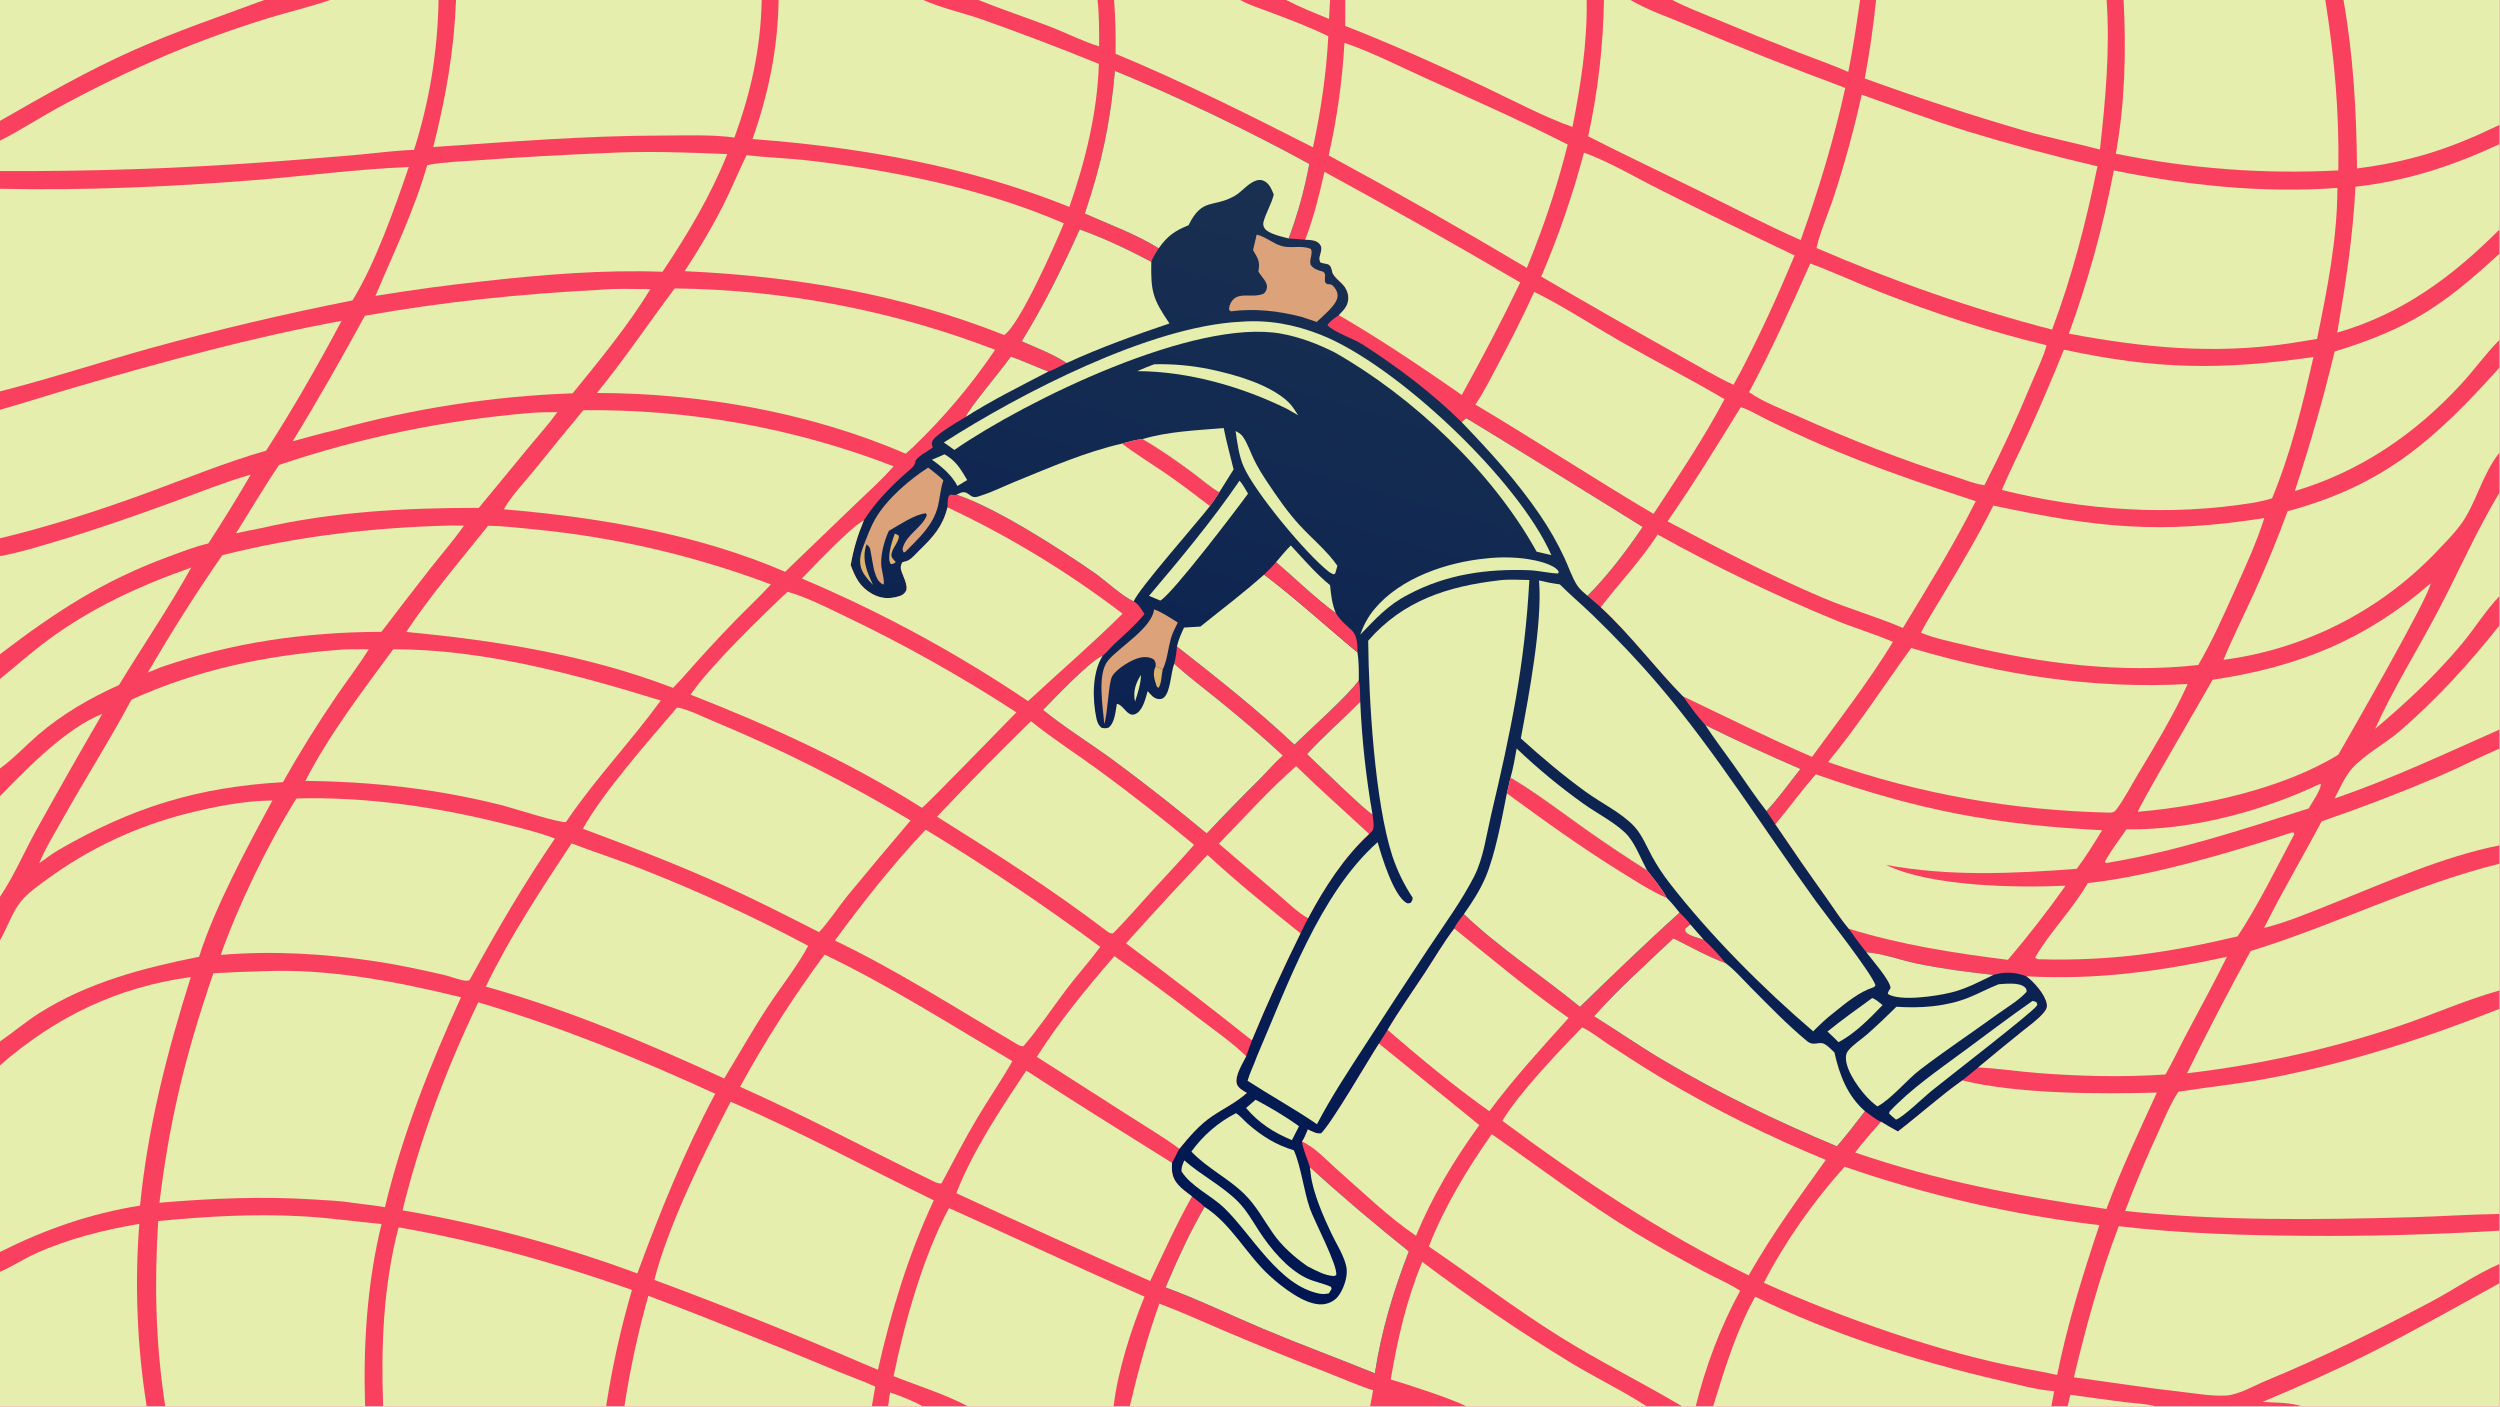
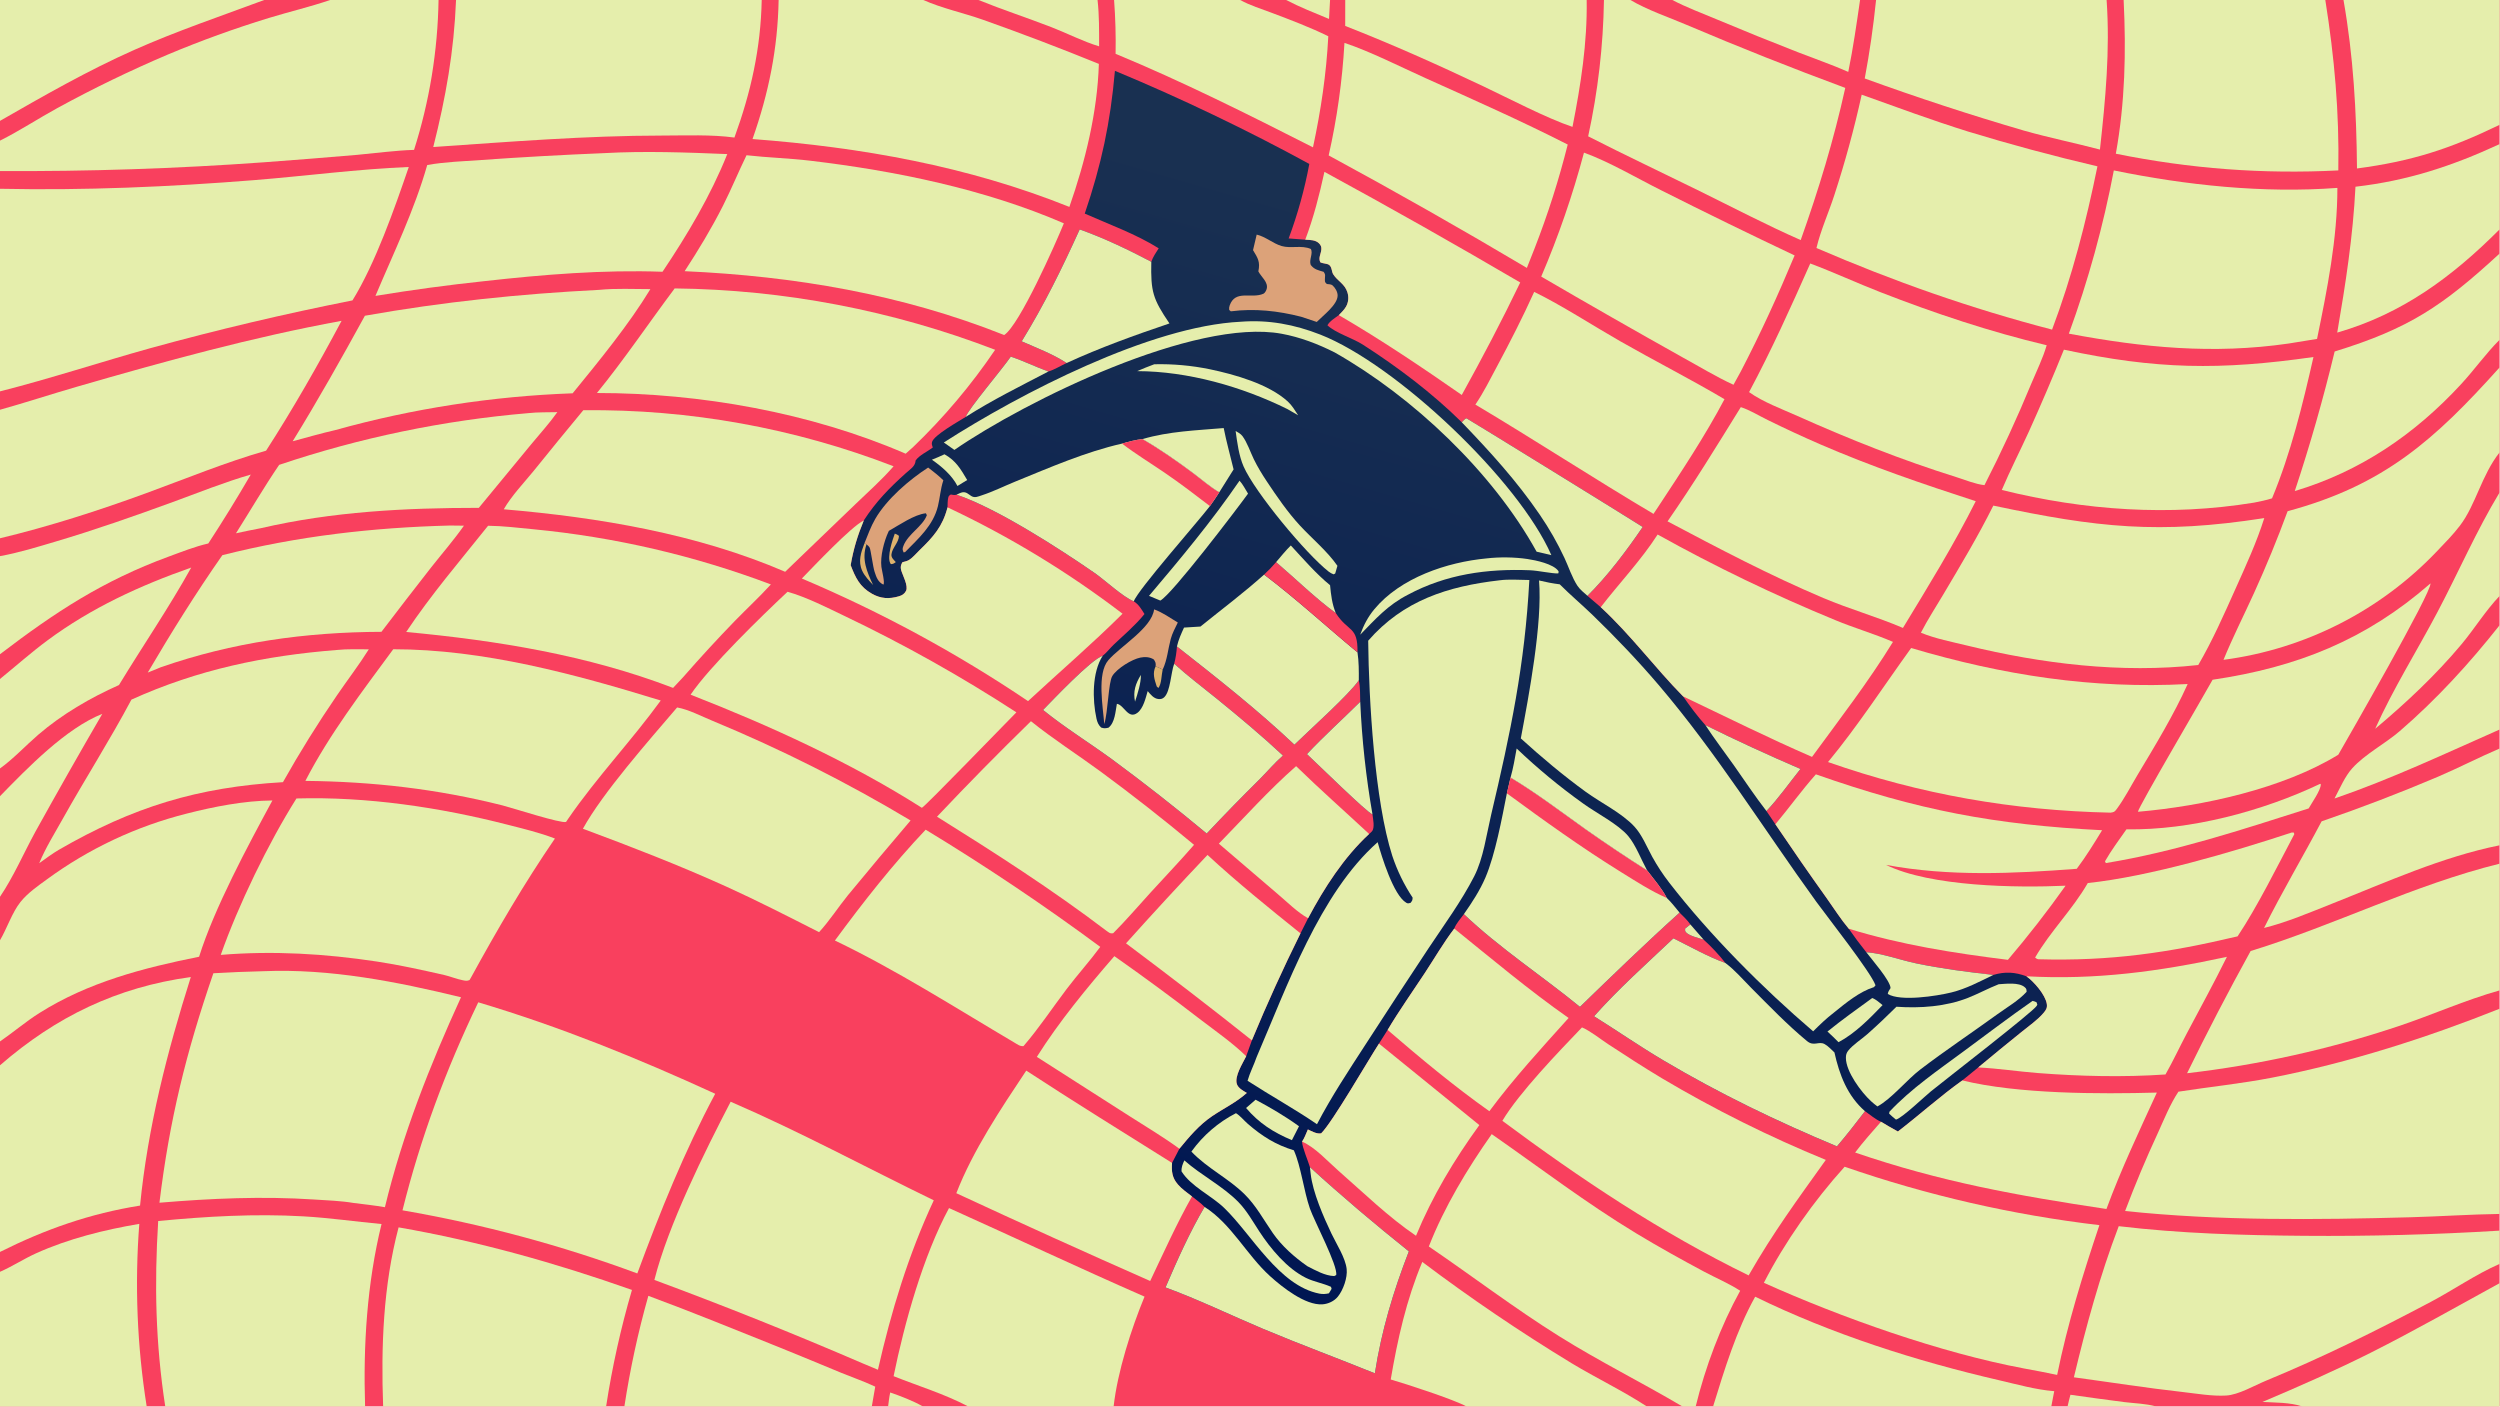
<svg xmlns="http://www.w3.org/2000/svg" width="3839" height="2160" viewBox="0 0 3839 2160">
  <path fill="#F9405E" transform="matrix(2.109 0 0 2.109 6.10352e-05 0)" d="M0 0L192.37 0L240.403 0L319.319 0L332.054 0L554.619 0L566.935 0L672.28 0L712.446 0L799.144 0L811.185 0L903.02 0L936.474 0L968.438 0L979.495 0L1155.29 0L1167.87 0L1187.14 0L1217.66 0L1354.34 0L1366 0L1533.86 0L1546.26 0L1693.1 0L1706.34 0L1820 0L1820 90.885L1820 104.928L1820 167.005L1820 184.61L1820 247.382L1820 267.524L1820 329.401L1820 358.563L1820 433.925L1820 455.239L1820 531.178L1820 545.004L1820 615.479L1820 628.858L1820 721.123L1820 734.477L1820 883.892L1820 896.05L1820 920.236L1820 934.304L1820 1024L1676.17 1024L1569.69 1024L1505.44 1024L1493.6 1024L1247.35 1024L1234.68 1024L1224.88 1024L1199 1024L1067.61 1024L997.592 1024L822.599 1024L810.857 1024L704.839 1024L671.901 1024L646.647 1024L634.784 1024L454.628 1024L441.33 1024L278.962 1024L265.823 1024L120.31 1024L106.798 1024L0 1024L0 926.027L0 911.555L0 775.664L0 758.297L0 684.607L0 652.943L0 579.712L0 559.533L0 494.369L0 476.359L0 404.928L0 391.932L0 298.353L0 284.97L0 137.451L0 124.541L0 102.398L0 88.01L0 0Z" />
  <path fill="#E5EEAC" transform="matrix(2.109 0 0 2.109 6.10352e-05 0)" d="M0 0L192.37 0L240.403 0L319.319 0C318.722 37.051 312.711 73.815 301.477 109.126C287.68 109.566 273.905 111.474 260.159 112.74C237.462 114.69 214.753 116.501 192.034 118.174C128.129 122.785 64.07 124.909 0 124.541L0 102.398L0 88.01L0 0Z" />
  <path fill="#E5EEAC" transform="matrix(2.109 0 0 2.109 6.10352e-05 0)" d="M0 0L192.37 0C160.575 11.838 128.759 22.551 97.693 36.356C63.998 51.331 31.939 69.677 0 88.01L0 0Z" />
  <path fill="#F9405E" transform="matrix(2.109 0 0 2.109 6.10352e-05 0)" d="M192.37 0L240.403 0C225.76 4.984 210.572 8.566 195.765 13.081C170.782 20.737 146.199 29.641 122.109 39.76C94.72 51.406 67.92 64.391 41.805 78.666C27.82 86.319 14.229 95.287 0 102.398L0 88.01C31.939 69.677 63.998 51.331 97.693 36.356C128.759 22.551 160.575 11.838 192.37 0Z" />
  <path fill="#E5EEAC" transform="matrix(2.109 0 0 2.109 6.10352e-05 0)" d="M0 137.451C61.328 138.766 123.663 136.062 184.791 131.179C222.285 128.185 260.095 123.117 297.642 121.587C287.267 151.812 273.357 191.702 256.645 218.729C207.284 228.497 158.298 240.07 109.785 253.426C73.172 263.616 36.807 275.622 0 284.97L0 137.451Z" />
  <path fill="#E5EEAC" transform="matrix(2.109 0 0 2.109 6.10352e-05 0)" d="M1586.14 794.879C1609.03 791.323 1631.76 789.045 1654.57 784.608C1710.52 773.722 1767.08 755.602 1820 734.477L1820 883.892C1798.42 884.201 1776.81 885.71 1755.23 886.304C1686.4 888.196 1615.89 889.004 1547.33 881.755C1554.61 862.464 1562.6 843.447 1571.28 824.743C1575.77 814.853 1580.14 803.946 1586.14 794.879Z" />
  <path fill="#E5EEAC" transform="matrix(2.109 0 0 2.109 6.10352e-05 0)" d="M566.935 0L672.28 0C685.734 6.007 701.542 9.401 715.563 14.333C743.985 24.416 772.172 35.15 800.102 46.524C799.033 81.676 790.203 117.609 778.63 150.652C704.524 120.939 627.142 107.245 547.93 101.237C559.645 67.903 566.301 35.456 566.935 0Z" />
  <path fill="#E5EEAC" transform="matrix(2.109 0 0 2.109 6.10352e-05 0)" d="M1542.69 892.806C1587.48 898.145 1632.78 899.448 1677.84 899.821C1725.26 900.213 1772.67 898.955 1820 896.05L1820 920.236C1802.78 927.811 1786.58 939.095 1769.89 947.925C1729.58 969.253 1691.97 987.916 1649.75 1005.38C1641.34 1008.86 1629.91 1015.59 1620.94 1016.11C1610.67 1016.71 1599.66 1014.72 1589.42 1013.57C1562.81 1010.6 1536.54 1006.43 1510.03 1002.84C1519.04 965.281 1528.91 928.958 1542.69 892.806Z" />
  <path fill="#E5EEAC" transform="matrix(2.109 0 0 2.109 6.10352e-05 0)" d="M332.054 0L554.619 0C553.912 35.269 546.757 67.151 534.75 100.148C517.838 97.869 499.418 98.685 482.333 98.702C426.406 98.756 371.193 103.234 315.466 107.051C324.573 71.115 330.589 37.127 332.054 0Z" />
  <path fill="#E5EEAC" transform="matrix(2.109 0 0 2.109 6.10352e-05 0)" d="M115.182 889.041C150.427 885.685 185.487 883.615 220.896 885.645C239.965 886.739 258.805 889.458 277.8 891.245C267.207 934.627 264.415 979.494 265.823 1024L120.31 1024C113.253 978.059 112.322 935.33 115.182 889.041Z" />
  <path fill="#E5EEAC" transform="matrix(2.109 0 0 2.109 6.10352e-05 0)" d="M1086.15 825.783C1121.16 850.177 1154.92 875.991 1191.5 898.11C1207.61 907.849 1224.24 917.095 1240.85 925.961C1249.44 930.549 1258.91 934.516 1267.05 939.821C1252.87 965.537 1241.65 995.413 1234.68 1024L1224.88 1024C1195.23 1006.48 1164.49 991.241 1135.22 972.918C1102.51 952.439 1072.19 929.272 1040.36 907.595C1051.54 878.918 1068.45 850.884 1086.15 825.783Z" />
  <path fill="#E5EEAC" transform="matrix(2.109 0 0 2.109 6.10352e-05 0)" d="M0 298.353C18.868 293.074 37.483 286.941 56.303 281.495C119.768 263.132 183.688 245.518 248.71 233.602C231.639 265.664 213.417 297.603 193.744 328.139C164.114 336.621 135.302 348.531 106.371 359.114C71.675 371.806 35.924 383.291 0 391.932L0 298.353Z" />
  <path fill="#E5EEAC" transform="matrix(2.109 0 0 2.109 6.10352e-05 0)" d="M1167.87 0L1187.14 0C1199.46 7.311 1214.64 12.393 1227.85 18.02C1266.05 34.264 1304.64 49.596 1343.57 64.001C1335.2 101.967 1324.15 138.237 1311.12 174.811C1286.2 163.83 1261.84 151.08 1237.4 139.05C1210.4 125.758 1183.18 112.945 1156.37 99.259C1163.49 66.636 1167.34 33.386 1167.87 7.89492e-15L1167.87 0Z" />
  <path fill="#E5EEAC" transform="matrix(2.109 0 0 2.109 6.10352e-05 0)" d="M290.222 893.666C348.341 903.782 404.561 919.603 460.142 939.221C452.009 967.035 445.725 995.356 441.33 1024L278.962 1024C277.383 980.42 279.02 936.083 290.222 893.666Z" />
  <path fill="#E5EEAC" transform="matrix(2.109 0 0 2.109 6.10352e-05 0)" d="M1546.26 0L1693.1 0C1699.74 41.818 1703.33 81.714 1702.57 124.084C1647.52 126.882 1594.66 122.863 1540.58 111.926C1547.3 74.531 1548.11 37.847 1546.26 0Z" />
  <path fill="#E5EEAC" transform="matrix(2.109 0 0 2.109 6.10352e-05 0)" d="M1638.72 692.46C1700.15 673.597 1757.37 644.327 1820 628.858L1820 721.123C1795.13 728.082 1770.76 739.042 1746.19 747.236C1696.26 763.91 1644.74 775.373 1592.45 781.444C1607.14 751.411 1622.57 721.741 1638.72 692.46Z" />
  <path fill="#E5EEAC" transform="matrix(2.109 0 0 2.109 6.10352e-05 0)" d="M691.002 879.616C738.52 901.009 785.614 923.169 833.352 944.097C823.651 967.672 813.678 998.717 810.857 1024L704.839 1024C687.722 1014.97 668.613 1009.18 650.648 1002.02C658.559 963.158 672.17 914.51 691.002 879.616Z" />
  <path fill="#E5EEAC" transform="matrix(2.109 0 0 2.109 6.10352e-05 0)" d="M0 775.664C40.688 740.307 85.127 718.762 138.936 711.399C121.69 765.938 107.596 820.702 101.978 877.804C65.48 883.638 32.989 895.041 0 911.555L0 775.664Z" />
  <path fill="#E5EEAC" transform="matrix(2.109 0 0 2.109 6.10352e-05 0)" d="M0 684.607C5.081 676.016 8.801 664.396 14.895 656.768C20.087 650.269 27.349 645.242 34.026 640.377C64.581 617.954 99.188 601.661 135.937 592.398C155.599 587.376 177.912 582.984 198.334 582.838C180.348 616.087 156.148 661.025 144.964 696.622C104.348 704.742 64.201 715.201 28.772 737.538C18.707 743.884 9.757 751.584 0 758.297L0 684.607Z" />
  <path fill="#E5EEAC" transform="matrix(2.109 0 0 2.109 6.10352e-05 0)" d="M1665.66 372.206C1735.84 353.36 1772.73 320.195 1820 267.524L1820 329.401C1806.84 345.996 1802.76 367.451 1791.11 382.765C1786.14 389.304 1780.24 395.241 1774.58 401.187C1733.31 444.644 1678.38 472.618 1618.97 480.433C1625.69 463.998 1633.85 447.943 1641.21 431.763C1650.1 412.225 1658.26 392.358 1665.66 372.206Z" />
  <path fill="#E5EEAC" transform="matrix(2.109 0 0 2.109 6.10352e-05 0)" d="M1366 0L1533.86 0C1536.42 36.983 1533.03 72.24 1529 108.895C1510.69 104.077 1492.09 100.296 1473.86 95.153C1434.76 83.724 1396.04 71.045 1357.75 57.138C1361.34 38.095 1364.01 19.279 1366 0Z" />
  <path fill="#E5EEAC" transform="matrix(2.109 0 0 2.109 6.10352e-05 0)" d="M0 926.027C9.048 922.075 17.288 916.605 26.267 912.557C49.998 901.859 75.842 895.468 101.429 891.113C98.024 935.466 99.826 980.066 106.798 1024L0 1024L0 926.027Z" />
  <path fill="#E5EEAC" transform="matrix(2.109 0 0 2.109 6.10352e-05 0)" d="M1706.34 0L1820 0L1820 90.885C1783.78 108.443 1756.14 117.369 1716.17 122.671C1715.79 81.168 1713.56 40.921 1706.34 0Z" />
  <path fill="#E5EEAC" transform="matrix(2.109 0 0 2.109 6.10352e-05 0)" d="M1820 184.61L1820 247.382C1809.96 257.433 1801.57 269.34 1791.89 279.812C1758.13 316.335 1718.72 343.21 1670.87 357.542C1681.98 324.097 1691.66 290.196 1699.9 255.932C1754.26 239.21 1778.63 222.701 1820 184.61Z" />
  <path fill="#E5EEAC" transform="matrix(2.109 0 0 2.109 6.10352e-05 0)" d="M811.185 0L903.02 0C910.136 3.952 918.485 6.507 926.078 9.375C939.926 14.606 953.863 19.86 967.16 26.396C965.736 53.816 961.768 80.47 956.007 107.281C908.715 83.244 861.321 59.509 812.283 39.182C812.524 26.111 812.157 13.037 811.185 6.31594e-15L811.185 0Z" />
  <path fill="#E5EEAC" transform="matrix(2.109 0 0 2.109 6.10352e-05 0)" d="M1277.98 944.159C1333.91 971.489 1395.3 991.039 1455.82 1005.03C1468.71 1008.01 1482.53 1011.93 1495.72 1012.94L1493.6 1024L1247.35 1024C1255.65 997.119 1264.23 968.808 1277.98 944.159Z" />
  <path fill="#E5EEAC" transform="matrix(2.109 0 0 2.109 6.10352e-05 0)" d="M979.495 0L1155.29 0C1155.8 31.184 1150.98 61.899 1144.96 92.382C1126.41 86.203 1098.58 71.628 1079.91 62.788C1046.79 47.11 1013.62 32.233 979.475 18.894L979.495 0Z" />
  <path fill="#E5EEAC" transform="matrix(2.109 0 0 2.109 6.10352e-05 0)" d="M1820 545.004L1820 615.479C1777.94 623.939 1737.4 642.395 1697.74 658.091C1681.65 664.46 1665.32 671.451 1648.5 675.667C1661.54 649.428 1676.7 623.973 1690.4 598.035C1719.03 588.205 1747.31 577.363 1775.17 565.53C1790.27 559.056 1804.89 551.497 1820 545.004Z" />
  <path fill="#E5EEAC" transform="matrix(2.109 0 0 2.109 6.10352e-05 0)" d="M1820 104.928L1820 167.005C1785.57 201.517 1749.18 228.507 1701.78 242.175C1707.87 206.593 1713.26 172.079 1715.06 135.957C1752.95 131.613 1785.48 120.912 1820 104.928Z" />
  <path fill="#E5EEAC" transform="matrix(2.109 0 0 2.109 6.10352e-05 0)" d="M1035.6 918.835C1070.58 945.198 1106.86 969.806 1144.28 992.566C1162.18 1003.37 1181.55 1012.62 1199 1024L1067.61 1024C1058.72 1019.03 1023.79 1007.67 1012.61 1004.43C1017.68 974.881 1023.92 946.651 1035.6 918.835Z" />
  <path fill="#E5EEAC" transform="matrix(2.109 0 0 2.109 6.10352e-05 0)" d="M472.072 943.522C504.454 955.479 536.291 968.593 568.344 981.382C583.183 987.303 597.86 993.58 612.646 999.625C620.804 1002.96 629.313 1005.89 637.276 1009.65L634.784 1024L454.628 1024C458.856 996.584 464.512 970.22 472.072 943.522Z" />
  <path fill="#E5EEAC" transform="matrix(2.109 0 0 2.109 6.10352e-05 0)" d="M0 404.928C13.666 402.478 27.105 398.289 40.401 394.349C69.311 385.784 97.629 375.837 125.938 365.493C144.568 358.686 163.537 351.02 182.589 345.543C172.719 362.53 162.409 379.257 151.671 395.708C141.85 397.973 132.287 401.796 122.837 405.262C74.998 422.813 40.159 445.697 0 476.359L0 404.928Z" />
  <path fill="#E5EEAC" transform="matrix(2.109 0 0 2.109 6.10352e-05 0)" d="M1820 934.304L1820 1024L1676.17 1024C1667.28 1021.06 1656.62 1021.29 1647.3 1020.79C1673.94 1009.51 1700.65 997.768 1726.5 984.769C1758.16 968.843 1788.9 951.291 1820 934.304Z" />
-   <path fill="#E5EEAC" transform="matrix(2.109 0 0 2.109 6.10352e-05 0)" d="M844.152 949.206C860.133 955.184 875.75 962.385 891.476 969.015C916.392 979.629 941.486 989.819 966.749 999.579C977.624 1003.81 988.651 1008.78 999.761 1012.29C999.051 1016.19 998.419 1020.12 997.592 1024L822.599 1024C828.605 998.566 835.315 973.822 844.152 949.206Z" />
  <path fill="#E5EEAC" transform="matrix(2.109 0 0 2.109 6.10352e-05 0)" d="M0 494.369C11.522 485.014 22.659 475.087 34.586 466.251C66.487 442.617 101.955 426.327 139.248 413.243C123.025 442.427 103.974 470.244 86.617 498.792C65.806 508.041 45.119 520.097 27.818 534.995C18.614 542.921 9.803 552.492 0 559.533L0 494.369Z" />
  <path fill="#E5EEAC" transform="matrix(2.109 0 0 2.109 6.10352e-05 0)" d="M1699.79 581.413C1703.65 574.206 1707.28 565.389 1712.77 559.328C1722.06 549.062 1736.72 541.465 1747.35 532.29C1774.24 509.094 1798.01 483.06 1820 455.239L1820 531.178C1780.04 548.827 1741.2 567.193 1699.79 581.413Z" />
  <path fill="#E5EEAC" transform="matrix(2.109 0 0 2.109 6.10352e-05 0)" d="M1820 358.563L1820 433.925C1809.82 444.53 1801.64 457.931 1792.12 469.294C1773.35 491.686 1751.78 511.915 1729.41 530.65C1742.53 501.391 1759.84 473.943 1774.79 445.604C1790.04 416.704 1803.09 386.546 1820 358.563Z" />
  <path fill="#E5EEAC" transform="matrix(2.109 0 0 2.109 6.10352e-05 0)" d="M1217.66 0L1354.34 0C1351.81 17.519 1349.3 35.002 1345.76 52.35C1333.85 47.084 1321.3 42.791 1309.16 38.05C1289.22 30.284 1269.39 22.258 1249.67 13.974C1238.98 9.52 1227.92 5.369 1217.66 0Z" />
  <path fill="#E5EEAC" transform="matrix(2.109 0 0 2.109 6.10352e-05 0)" d="M0 579.712C19.936 559.268 47.829 530.373 74.498 519.759C57.968 548.192 41.73 576.794 25.786 605.561C17.309 621.055 9.864 638.406 0 652.943L0 579.712Z" />
  <path fill="#E5EEAC" transform="matrix(2.109 0 0 2.109 6.10352e-05 0)" d="M712.446 0L799.144 0C800.396 11.056 800.282 22.627 800.282 33.744C788.662 30.244 776.997 24.218 765.612 19.804C747.983 12.97 729.965 7.1 712.446 0Z" />
  <path fill="#E5EEAC" transform="matrix(2.109 0 0 2.109 6.10352e-05 0)" d="M1507.52 1015.55C1520.52 1017.4 1533.53 1019.18 1546.56 1020.87C1553.98 1021.79 1562.53 1021.98 1569.69 1024L1505.44 1024C1506.12 1021.19 1506.71 1018.32 1507.52 1015.55Z" />
  <path fill="#E5EEAC" transform="matrix(2.109 0 0 2.109 6.10352e-05 0)" d="M936.474 0L968.438 0L967.68 13.788C957.256 9.483 946.467 5.217 936.474 0Z" />
  <path fill="#E5EEAC" transform="matrix(2.109 0 0 2.109 6.10352e-05 0)" d="M648.176 1013.89C656.179 1016.68 664.505 1019.84 671.901 1024L646.647 1024C647.085 1020.62 647.447 1017.22 648.176 1013.89Z" />
  <defs>
    <linearGradient id="gradient_0" gradientUnits="userSpaceOnUse" x1="946.512" y1="944.24" x2="1160.62" y2="202.798">
      <stop offset="0" stop-color="#001652" />
      <stop offset="1" stop-color="#193051" />
    </linearGradient>
  </defs>
  <path fill="url(#gradient_0)" transform="matrix(2.109 0 0 2.109 6.10352e-05 0)" d="M811.798 51.569C859.033 71.157 908.565 94.885 953.332 119.37C949.898 137.852 944.864 156.002 938.288 173.612L950.381 174.519C953.829 174.717 957.951 174.597 960.513 177.297C961.734 178.584 962.251 179.765 962.104 181.579C961.835 184.91 959.784 187.662 961.318 190.943C963.284 192.027 966.379 191.741 967.896 192.999C969.894 194.657 969.491 197.731 970.773 199.764C973.892 204.713 979.195 206.601 981.116 212.974C982.168 216.463 981.859 220.139 980.031 223.32C978.726 225.592 976.637 227.577 974.834 229.458C972.055 231.531 968.172 233.796 966.521 236.849C972.291 242.402 984.985 246.237 992.254 250.9C1017.72 267.231 1042.78 286.203 1064.33 307.441C1065 306.797 1066.97 304.52 1067.8 304.606C1068.32 304.66 1186.81 377.744 1196.07 383.711C1184.45 400.734 1170.53 419.337 1155.84 433.819C1159.04 436.605 1162.27 439.367 1165.52 442.105C1187.26 462.116 1204.88 486.087 1225.5 507.051C1230.62 514.351 1235.75 521.348 1241.73 527.994C1264.52 539.234 1287.6 549.873 1310.94 559.899C1302.86 570.018 1295.04 581.14 1286.18 590.536L1292.69 600.179C1304.86 618.218 1317.26 636.095 1329.91 653.804C1335.19 661.201 1340.28 669.293 1346.12 676.229C1350.17 682.079 1354.42 687.784 1358.88 693.332C1370.57 694.099 1383.52 699.007 1395.14 701.44C1413.73 705.33 1432.59 707.734 1451.44 709.844C1459.93 707.346 1467.16 707.744 1475.44 710.849C1480.76 714.533 1489.34 724.323 1490.32 731.019C1490.73 733.807 1489.81 735.308 1488.07 737.38C1483.62 742.681 1477.13 747.125 1471.77 751.503C1461.23 759.985 1450.76 768.558 1440.37 777.222C1436.47 780.323 1432.72 783.618 1428.79 786.671C1412.57 798.249 1397.68 811.698 1381.9 823.877C1377.75 821.567 1373.62 819.256 1369.58 816.756C1365.66 815.146 1361.47 811.525 1357.93 809.073C1351.26 817.721 1344.64 826.401 1337.51 834.685C1293.83 816.477 1251.91 796.239 1211.15 772.069C1193.99 761.892 1177.57 750.541 1160.67 739.951C1178.61 719.785 1198.87 701.761 1218.44 683.218C1230.83 689.332 1243.38 696.53 1256.35 701.222C1251.55 695.112 1246.24 689.42 1240.48 684.207C1236.99 683 1230.16 681.563 1227.67 678.875C1226.76 677.893 1226.97 677.446 1226.97 676.132L1230.79 673.107C1228.64 669.94 1225.61 667.225 1222.92 664.493C1198.07 686.856 1174.39 709.862 1150.39 733.086C1122.56 710.357 1091.96 690.412 1065.88 665.592C1063.6 668.75 1060.17 672.469 1058.87 676.116C1051.04 686.409 1044.37 697.928 1037.25 708.745C1028.27 722.397 1018.7 735.884 1010.35 749.919L1004.05 759.867C995.91 772.46 970.026 817.316 961.967 825.204C958.851 825.861 955.105 823.707 952.292 822.369C951.014 825.228 949.828 828.671 948.043 831.227C948.19 835.567 952.361 844.977 953.777 849.819C977.142 871.173 1001.1 891.36 1025.8 911.145C1014.44 940.42 1005.89 968.822 1001.06 999.943C973.86 988.913 946.356 978.786 919.295 967.397C895.917 957.558 872.42 946.083 848.627 937.403C856.989 917.868 866.285 897.067 877.073 878.767C874.355 875.968 870.963 873.6 867.916 871.154C864.413 868.468 860.569 865.781 857.661 862.446C853.428 857.59 852.932 852.97 853.389 846.737L858.732 836.435C865.843 827.754 873.182 819.045 882.56 812.706C890.975 807.018 900.253 802.633 907.83 795.774C905.242 794.27 901.676 792.403 900.62 789.426C898.605 783.746 904.924 774.107 907.379 769.039L911.508 757.492C922.427 731.136 934.233 705.157 946.904 679.598C948.727 675.916 950.572 672.244 952.44 668.584C964.207 646.466 978.398 624.349 996.885 607.217C997.603 606.627 998.317 606.022 998.928 605.318C1001.2 602.695 999.677 596.224 999.338 592.957C995.727 592.049 958.261 555.244 951.619 549.092C963.981 535.921 977.571 523.699 990.412 510.967C990.239 505.857 990.489 500.291 989.37 495.298C982.548 505.487 952.997 531.9 942.493 542.213C915.506 516.723 886.12 493.605 856.95 470.699C856.619 475.055 856.087 479.046 854.95 483.267C864.767 492.235 875.482 500.241 885.802 508.614C902.205 521.922 918.692 535.717 934.134 550.127C928.249 555.235 922.98 561.49 917.464 567.041C904.278 580.092 891.327 593.377 878.615 606.889C856.139 588.171 833.113 570.124 809.568 552.77C793.029 540.743 775.357 529.781 759.471 516.932C766.662 509.608 794.475 480.144 802.905 477.487C805.737 475.251 808.268 471.901 810.918 469.379C818.603 462.062 826.611 455.394 833.313 447.098C831.076 443.521 829.188 440.158 825.545 437.83C817.621 434.684 804.563 422.413 796.912 417.119C771.389 399.458 725.463 369.844 696.501 360.186C696.261 360.237 696.022 360.294 695.781 360.339C694.593 360.564 693.455 360.279 692.291 360.045C691.018 360.939 690.711 361.021 690.375 362.617C689.922 364.777 689.991 367.195 689.909 369.403C686.402 383.298 679.503 390.974 669.499 400.646C667.198 402.871 664.356 406.348 661.57 407.897C660.267 408.621 658.533 408.986 657.092 409.344C655.92 411.275 655.531 412.921 656.148 415.139C657.147 418.731 661.572 426.641 659.68 430.248C658.509 432.484 656.834 433.497 654.468 434.189C647.382 436.264 641.326 435.954 634.878 432.314C626.014 427.309 622.888 420.618 619.384 411.518C621.363 399.865 624.438 389.831 628.961 378.924C637.687 365.381 647.646 355.182 659.62 344.457C662.714 341.686 666.444 339.533 666.672 335.302C669.446 331.331 675.272 328.843 679.179 325.853C678.699 324.496 678.235 323.342 678.607 321.893C679.9 316.853 698.198 306.698 703.159 303.569C704.849 298.068 730.329 268.019 735.953 259.678C745.271 262.767 754.105 267.176 763.35 270.508C767.77 269.159 772.398 266.272 776.645 264.328C766.715 257.796 754.788 253.336 743.934 248.528C760.289 221.948 773.281 195.448 786.144 167.06C803.615 173.241 821.884 181.974 838.282 190.629C839.507 187.046 841.642 183.963 843.667 180.795C827.182 170.441 807.622 163.417 789.834 155.518C802.001 119.678 808.464 89.509 811.798 51.569Z" />
  <path fill="#E5EEAC" transform="matrix(2.109 0 0 2.109 6.10352e-05 0)" d="M1099.86 566.124C1118.95 577.56 1136.81 591.213 1154.94 604.095C1169.49 614.324 1184.27 624.206 1199.28 633.732C1204.14 640.144 1209.94 646.704 1213.63 653.843C1217.06 657.025 1219.91 660.911 1222.92 664.493C1198.07 686.856 1174.39 709.862 1150.39 733.086C1122.56 710.357 1091.96 690.412 1065.88 665.592C1071.74 657.238 1077.55 648.355 1081.57 638.948C1088.67 622.321 1093.6 595.822 1097.17 577.641L1099.86 566.124Z" />
  <path fill="#F9405E" transform="matrix(2.109 0 0 2.109 6.10352e-05 0)" d="M1099.86 566.124C1118.95 577.56 1136.81 591.213 1154.94 604.095C1169.49 614.324 1184.27 624.206 1199.28 633.732C1204.14 640.144 1209.94 646.704 1213.63 653.843C1202.21 648.892 1191.13 641.686 1180.54 635.131C1151.82 617.352 1124.39 597.611 1097.17 577.641L1099.86 566.124Z" />
  <path fill="#E5EEAC" transform="matrix(2.109 0 0 2.109 6.10352e-05 0)" d="M1218.44 683.218C1230.83 689.332 1243.38 696.53 1256.35 701.222C1263.12 706.229 1269.14 713.33 1275.1 719.307C1288.21 732.447 1301.41 746.236 1315.74 758.044C1320.73 762.152 1324.12 757.905 1328.49 760.194C1331.03 761.528 1333.55 764.362 1335.69 766.3C1339.24 782.414 1345.11 797.939 1357.93 809.073C1351.26 817.721 1344.64 826.401 1337.51 834.685C1293.83 816.477 1251.91 796.239 1211.15 772.069C1193.99 761.892 1177.57 750.541 1160.67 739.951C1178.61 719.785 1198.87 701.761 1218.44 683.218Z" />
-   <path fill="#E5EEAC" transform="matrix(2.109 0 0 2.109 6.10352e-05 0)" d="M811.798 51.569C859.033 71.157 908.565 94.885 953.332 119.37C949.898 137.852 944.864 156.002 938.288 173.612C933.682 172.37 923.286 170.257 920.75 166.182C919.712 164.513 919.548 163.052 920.09 161.14C921.987 154.441 925.721 148.719 927.458 141.672C925.805 137.702 924.201 133.339 919.895 131.559C917.66 130.635 915.538 130.99 913.381 131.942C907.915 134.356 904.073 139.742 898.927 142.665C883.221 151.587 875.456 143.512 865.367 164.036C855.4 167.976 849.878 171.974 843.667 180.795C827.182 170.441 807.622 163.417 789.834 155.518C802.001 119.678 808.464 89.509 811.798 51.569Z" />
  <path fill="#E5EEAC" transform="matrix(2.109 0 0 2.109 6.10352e-05 0)" d="M816.96 322.995C821.949 321.572 826.719 320.256 831.899 319.697C844.762 327.127 856.626 335.46 868.545 344.294C874.703 348.859 881.192 354.655 887.797 358.405C885.561 361.785 883.391 365.246 880.968 368.495C872.764 379.285 828.118 429.888 825.545 437.83C817.621 434.684 804.563 422.413 796.912 417.119C771.389 399.458 725.463 369.844 696.501 360.186C697.779 359.606 699.494 358.647 700.879 358.447C703.628 358.05 705.083 359.836 707.217 361.165C709.799 362.772 712.16 361.525 714.78 360.677C723.023 358.009 731.029 353.99 739.061 350.718C764.306 340.435 790.326 329.036 816.96 322.995Z" />
  <path fill="#F9405E" transform="matrix(2.109 0 0 2.109 6.10352e-05 0)" d="M816.96 322.995C821.949 321.572 826.719 320.256 831.899 319.697C844.762 327.127 856.626 335.46 868.545 344.294C874.703 348.859 881.192 354.655 887.797 358.405C885.561 361.785 883.391 365.246 880.968 368.495C870.176 360.209 859.328 351.931 848.089 344.257C837.71 337.17 826.951 330.633 816.96 322.995Z" />
  <path fill="#E5EEAC" transform="matrix(2.109 0 0 2.109 6.10352e-05 0)" d="M953.777 849.819C977.142 871.173 1001.1 891.36 1025.8 911.145C1014.44 940.42 1005.89 968.822 1001.06 999.943C973.86 988.913 946.356 978.786 919.295 967.397C895.917 957.558 872.42 946.083 848.627 937.403C856.989 917.868 866.285 897.067 877.073 878.767C896.662 891.222 907.632 913.661 924.708 929.144C933.596 937.203 950.413 950.55 962.906 949.708C967.07 949.427 971.433 947.407 974.085 944.147C978.022 939.311 981.223 930.277 980.529 924.007C979.622 915.806 973.064 905.777 969.491 898.274C963.684 886.079 955.816 868.139 954.335 854.751L953.777 849.819Z" />
  <path fill="#E5EEAC" transform="matrix(2.109 0 0 2.109 6.10352e-05 0)" d="M759.471 516.932C766.662 509.608 794.475 480.144 802.905 477.487C795.1 489.513 795.334 509.481 798.369 523.224C798.945 525.833 799.769 527.879 801.765 529.749C804.078 530.483 804.685 530.359 807.087 529.86C811.809 526.237 812.18 517.979 813.223 512.457C818.481 513.21 821.393 524.088 828.137 519.046C832.529 515.762 834.193 508.16 835.658 503.194C837.718 505.636 840.027 508.64 843.459 508.978C845.174 509.146 846.498 508.844 847.771 507.605C852.249 503.248 852.545 489.631 854.95 483.267C864.767 492.235 875.482 500.241 885.802 508.614C902.205 521.922 918.692 535.717 934.134 550.127C928.249 555.235 922.98 561.49 917.464 567.041C904.278 580.092 891.327 593.377 878.615 606.889C856.139 588.171 833.113 570.124 809.568 552.77C793.029 540.743 775.357 529.781 759.471 516.932Z" />
  <path fill="#E5EEAC" transform="matrix(2.109 0 0 2.109 6.10352e-05 0)" d="M920.417 418.353C943.879 436.082 965.753 456.242 988.41 475.008C989.427 481.457 989.418 488.751 989.37 495.298C982.548 505.487 952.997 531.9 942.493 542.213C915.506 516.723 886.12 493.605 856.95 470.699C858.054 465.802 860.035 461.485 862.108 456.95L874.068 456.204C889.612 443.633 905.517 431.728 920.417 418.353Z" />
  <path fill="#E5EEAC" transform="matrix(2.109 0 0 2.109 6.10352e-05 0)" d="M786.144 167.06C803.615 173.241 821.884 181.974 838.282 190.629C837.828 212.432 839.376 217.565 851.49 235.496C826.198 244.075 800.925 253.132 776.645 264.328C766.715 257.796 754.788 253.336 743.934 248.528C760.289 221.948 773.281 195.448 786.144 167.06Z" />
  <path fill="#E5EEAC" transform="matrix(2.109 0 0 2.109 6.10352e-05 0)" d="M1064.33 307.441C1065 306.797 1066.97 304.52 1067.8 304.606C1068.32 304.66 1186.81 377.744 1196.07 383.711C1184.45 400.734 1170.53 419.337 1155.84 433.819C1153.37 431.626 1150.34 429.217 1148.52 426.457C1144.63 420.558 1142.15 412.749 1139.13 406.297C1133.99 395.286 1127.96 384.717 1121.09 374.701C1104.33 350.116 1084.88 328.848 1064.33 307.441Z" />
  <path fill="#E5EEAC" transform="matrix(2.109 0 0 2.109 6.10352e-05 0)" d="M990.412 510.967C991.614 538.461 994.596 565.848 999.338 592.957C995.727 592.049 958.261 555.244 951.619 549.092C963.981 535.921 977.571 523.699 990.412 510.967Z" />
  <path fill="#E5EEAC" transform="matrix(2.109 0 0 2.109 6.10352e-05 0)" d="M1104.3 545C1119.48 559.495 1135.68 572.889 1152.76 585.08C1162.24 591.974 1178.31 600.101 1185.56 608.785C1191.09 615.418 1195.08 626.073 1199.28 633.732C1184.27 624.206 1169.49 614.324 1154.94 604.095C1136.81 591.213 1118.95 577.56 1099.86 566.124C1101.85 559.201 1103.01 552.079 1104.3 545Z" />
  <path fill="#E5EEAC" transform="matrix(2.109 0 0 2.109 6.10352e-05 0)" d="M831.899 319.697C851.147 314.01 871.163 313.388 890.997 311.681C892.992 321.884 895.803 331.695 898.204 341.775L887.797 358.405C881.192 354.655 874.703 348.859 868.545 344.294C856.626 335.46 844.762 327.127 831.899 319.697Z" />
  <path fill="#E5EEAC" transform="matrix(2.109 0 0 2.109 6.10352e-05 0)" d="M1358.88 693.332C1370.57 694.099 1383.52 699.007 1395.14 701.44C1413.73 705.33 1432.59 707.734 1451.44 709.844C1441.49 714.661 1431.58 719.988 1420.78 722.631C1410.05 725.258 1383.76 729.342 1374.53 723.738C1374.65 722.107 1375.7 720.814 1376.54 719.438C1376.39 713.977 1362.72 698.45 1358.88 693.332Z" />
  <path fill="#E5EEAC" transform="matrix(2.109 0 0 2.109 6.10352e-05 0)" d="M1241.73 527.994C1264.52 539.234 1287.6 549.873 1310.94 559.899C1302.86 570.018 1295.04 581.14 1286.18 590.536C1277.83 579.798 1270.34 568.41 1262.5 557.298C1255.61 547.523 1248.28 538.004 1241.73 527.994Z" />
  <path fill="#F9405E" transform="matrix(2.109 0 0 2.109 6.10352e-05 0)" d="M929.156 409.27C942.572 420.672 958.615 436.351 972.588 446.339C981.692 460.543 988.788 455.575 988.41 475.008C965.753 456.242 943.879 436.082 920.417 418.353C923.549 415.471 926.392 412.506 929.156 409.27Z" />
  <path fill="#E5EEAC" transform="matrix(2.109 0 0 2.109 6.10352e-05 0)" d="M735.953 259.678C745.271 262.767 754.105 267.176 763.35 270.508C742.868 281.204 722.701 291.149 703.159 303.569C704.849 298.068 730.329 268.019 735.953 259.678Z" />
  <path fill="#E5EEAC" transform="matrix(2.109 0 0 2.109 6.10352e-05 0)" d="M929.156 409.27C932.644 405.191 936.042 400.936 939.87 397.172C948.941 406.945 958.115 417.668 968.446 426.1C969.126 433.191 969.872 439.672 972.588 446.339C958.615 436.351 942.572 420.672 929.156 409.27Z" />
  <path fill="#E5EEAC" transform="matrix(2.109 0 0 2.109 6.10352e-05 0)" d="M1230.79 673.107L1240.48 684.207C1236.99 683 1230.16 681.563 1227.67 678.875C1226.76 677.893 1226.97 677.446 1226.97 676.132L1230.79 673.107Z" />
  <path fill="#E5EEAC" transform="matrix(2.109 0 0 2.109 6.10352e-05 0)" d="M1091.75 422.538C1098.7 421.598 1106.5 422.283 1113.54 422.317C1110.28 484.092 1099.85 533.538 1085.71 593.358C1082.33 607.652 1080.09 624.954 1073.41 638.025C1064.13 656.187 1051.37 673.548 1040.06 690.571C1024.65 713.824 1009.38 737.161 994.229 760.582C981.985 779.505 969.319 798.56 958.922 818.567C942.599 807.394 925.006 797.713 908.37 786.936C910.04 781.02 913.013 775.409 915.013 769.569C937.011 718.592 960.921 650.45 1003.09 613.215C1006 623.532 1014.57 651.808 1023.93 657.314C1025.21 658.07 1025.68 657.71 1027.06 657.393C1028.24 655.813 1028.47 655.647 1028.56 653.587C1022.29 644.133 1017.31 633.886 1013.74 623.117C1000.91 583.102 996.652 509.699 996.205 466.507C1021.74 437.181 1054.22 426.87 1091.75 422.538Z" />
  <path fill="#E5EEAC" transform="matrix(2.109 0 0 2.109 6.10352e-05 0)" d="M1120.6 422.651C1125.64 423.88 1130.53 424.81 1135.68 425.46C1143.4 433.207 1151.86 440.32 1159.74 447.938C1176.31 463.959 1192.74 481.202 1207.68 498.729C1250 548.379 1284.24 603.757 1322.41 656.487C1330.19 667.245 1362.27 707.899 1365.6 717.417L1364.48 718.729C1353.76 722.104 1343.97 730.285 1335.31 737.289C1329.84 741.428 1325.06 746.108 1320.18 750.928C1283.45 719.504 1245.06 680.967 1215.43 642.721C1210.83 636.78 1206.69 630.491 1203.06 623.911C1199.16 616.796 1195.55 607.757 1189.99 601.788C1180.77 591.883 1165.8 584.668 1154.71 576.62C1138.32 564.725 1122.3 551.273 1107.33 537.649C1113.12 506.769 1123.19 453.652 1120.6 422.651Z" />
  <path fill="#E5EEAC" transform="matrix(2.109 0 0 2.109 6.10352e-05 0)" d="M899.923 810.528C902.979 812.345 905.832 815.935 908.573 818.305C918.951 827.283 928.895 833.578 942.078 837.557C947.325 849.4 949.253 866.838 953.73 879.854C956.772 888.699 974.32 921.846 972.913 928.396L971.46 929.125C964.713 928.906 957.784 924.941 951.861 921.916C942.437 915.309 933.354 907.316 926.757 897.815C920.055 888.164 914.642 877.901 906.193 869.555C894.337 857.843 879.14 850.749 867.479 838.505C875.919 826.735 887.041 817.144 899.923 810.528Z" />
  <path fill="#E5EEAC" transform="matrix(2.109 0 0 2.109 6.10352e-05 0)" d="M1455.27 716.648C1460.55 716.314 1469.85 715.121 1474.13 718.705C1475.56 719.903 1475.5 720.302 1475.62 722.129C1469.87 728.502 1461.16 733.538 1454.18 738.592C1435.65 752.021 1416.49 764.798 1398.29 778.656C1388.45 786.151 1376.99 800.33 1366.98 805.618C1365.34 804.411 1363.76 803.117 1362.26 801.741C1355.12 795.142 1344.06 780.287 1344.03 770.284C1344.02 768.063 1344.43 766.597 1345.83 764.869C1349.31 760.557 1355.2 756.863 1359.47 753.123C1366.79 746.638 1373.91 739.936 1380.83 733.027C1398.09 734.251 1416.94 732.93 1433.14 726.47C1440.64 723.483 1447.73 719.614 1455.27 716.648Z" />
  <path fill="#E5EEAC" transform="matrix(2.109 0 0 2.109 6.10352e-05 0)" d="M903.382 234.266C923.629 232.689 942.507 236.253 961.352 243.633C1016.53 265.239 1105.77 349.697 1129.57 404.201L1118.83 401.691C1086.92 343.863 1028.87 288.947 971.808 256.61C959.63 250.457 946.609 245.48 933.16 243.006C870.076 231.406 747.153 291.588 694.901 327.592L687.219 322.172C742.911 286.415 837.614 237.429 903.382 234.266Z" />
  <path fill="#DCA279" transform="matrix(2.109 0 0 2.109 6.10352e-05 0)" d="M915.018 170.818C921.469 172.305 926.842 177.276 933.139 179.132C939.963 181.143 947.542 178.29 954.418 181.268C956.318 184.499 952.952 189.066 954.361 192.912C956.913 196.265 959.903 196.786 963.722 197.899C965.431 200.184 964.648 200.802 964.677 203.586C964.697 205.478 964.707 205.432 966.115 206.789C967.419 206.908 969.354 206.932 970.349 207.879C972.287 209.722 973.957 212.497 973.946 215.215C973.916 221.89 963.232 229.832 958.752 234.421L947.327 230.624C930.525 226.325 913.504 224.437 896.196 226.683L895.003 225.68C894.876 224.411 894.898 223.645 895.331 222.425C899.52 210.624 911.351 217.784 919.976 213.841C921.013 213.366 921.977 211.498 922.277 210.438C923.681 205.482 918.322 201.699 916.226 197.591C917.688 190.555 915.863 187.971 912.349 182.132L915.018 170.818Z" />
  <path fill="#DCA279" transform="matrix(2.109 0 0 2.109 6.10352e-05 0)" d="M629.393 395.64C631.786 389.736 634.064 383.392 637.254 377.878C645.618 363.418 661.872 349.416 675.805 340.434C679.632 343.4 683.435 346.301 686.871 349.727C684.716 356.179 684.484 362.117 682.914 368.559C679.474 382.668 668.818 391.982 659.056 401.95L657.957 402.243C657.101 400.262 656.944 399.75 657.755 397.589C661.084 388.728 671.712 383.48 674.848 375.147L674.18 373.726C665.762 374.562 654.692 382.346 647.213 386.514L646.851 387.285C643.608 394.334 640.861 405.054 641.763 412.764C642.034 415.084 644.568 424.81 643.148 425.652C639.196 423.667 638.127 420.341 636.789 416.279C635.601 412.67 634.048 400.459 633.228 398.812C632.796 397.943 631.709 396.932 630.924 396.381L629.393 395.64Z" />
  <path fill="#DCA279" transform="matrix(2.109 0 0 2.109 6.10352e-05 0)" d="M804.045 527.237C803.125 515.099 798.599 490.467 806.926 480.78C815.792 470.465 838.612 457.326 840.328 443.695C846.275 445.792 852.159 450.01 857.584 453.259C855.743 457.074 853.547 461.1 852.446 465.194C850.377 472.894 849.982 480.178 846.564 487.57C844.941 486.598 843.159 485.897 841.427 485.142C841.619 482.672 841.449 482.398 840.191 480.241C837.344 478.315 833.646 478.127 830.332 478.801C824.108 480.067 813.375 486.649 809.929 492.159C807.015 496.816 806.827 518.046 804.045 527.237Z" />
  <path fill="#E5EEAC" transform="matrix(2.109 0 0 2.109 6.10352e-05 0)" d="M862.327 844.897C874.638 855.783 890.313 863.594 901.697 875.229C907.735 881.401 912.187 889.363 916.879 896.556C925.079 909.126 937.155 923.685 950.907 930.455C956.602 933.258 963.249 934.314 969.121 936.953L969.559 938.442L967.618 941.683C965.336 942.236 963.02 942.369 960.706 941.919C931.158 936.18 911.463 898.906 891.361 879.524C881.915 870.416 867.414 864.08 860.318 852.97C860.073 849.898 861.145 847.658 862.327 844.897Z" />
  <path fill="#E5EEAC" transform="matrix(2.109 0 0 2.109 6.10352e-05 0)" d="M1082.37 406.588C1091.79 405.487 1102.75 405.631 1112.13 407.02C1118.17 407.915 1131.06 410.593 1134.67 415.758C1135.08 416.346 1134.74 416.865 1134.59 417.529C1130 417.689 1119.94 415.447 1113.94 415.208C1082.78 413.967 1052.9 418.127 1025.12 433.041C1010.46 440.533 1001.6 450.669 990.367 462.154C992.928 455.214 995.896 449.356 1000.65 443.623C1019.69 420.64 1053.63 409.301 1082.37 406.588Z" />
  <path fill="#E5EEAC" transform="matrix(2.109 0 0 2.109 6.10352e-05 0)" d="M1479.95 728.77C1480.97 728.916 1481.88 729.364 1482.83 729.752L1483.41 731.528C1483.26 731.81 1483.12 732.095 1482.96 732.372C1480.52 736.624 1414.93 787.274 1405.81 794.735C1401.38 798.359 1384.78 814.208 1380.48 815.198C1378.72 813.847 1377.13 812.374 1375.51 810.864L1375.73 809.474C1391.4 792.739 1411.17 779.235 1429.52 765.664C1446.29 753.275 1462.84 740.69 1479.95 728.77Z" />
  <path fill="#E5EEAC" transform="matrix(2.109 0 0 2.109 6.10352e-05 0)" d="M899.687 313.821C901.421 314.797 903.334 315.823 904.564 317.426C908.033 321.951 910.397 329.159 912.938 334.38C915.648 339.949 918.908 345.286 922.333 350.442C929.649 361.453 937.579 373.009 946.562 382.707C955.194 392.026 966.697 401.618 973.797 411.987L972.184 417.582L971.016 418.18C969.773 417.692 968.573 417.099 967.517 416.273C950.842 403.242 913.689 358.358 905.512 339.709C902.079 331.88 900.828 322.24 899.687 313.821Z" />
  <path fill="#E5EEAC" transform="matrix(2.109 0 0 2.109 6.10352e-05 0)" d="M902.522 350.004C904.914 352.542 906.826 356.445 908.713 359.427C900.043 371.385 853.369 432.727 844.857 437.279L836.61 433.871C859.706 406.595 882.314 379.533 902.522 350.004Z" />
  <path fill="#E5EEAC" transform="matrix(2.109 0 0 2.109 6.10352e-05 0)" d="M840.467 265.222C854.054 264.908 867.633 266.131 880.946 268.868C898.951 272.634 923.798 279.631 937.67 292.348C940.702 295.128 942.961 298.935 945.199 302.363L937.226 297.779C904.136 281.438 864.908 270.299 827.985 270.232C832.064 268.377 836.287 266.833 840.467 265.222Z" />
  <path fill="#E5EEAC" transform="matrix(2.109 0 0 2.109 6.10352e-05 0)" d="M914.23 800.715C924.982 806.454 935.961 812.883 945.826 820.042L940.664 830.17C927.217 824.537 916.786 817.88 907.295 806.753L914.23 800.715Z" />
  <path fill="#E5EEAC" transform="matrix(2.109 0 0 2.109 6.10352e-05 0)" d="M1363.2 726.678C1366.01 727.699 1368.4 730.003 1370.73 731.838C1361.29 741.639 1350.78 752.424 1338.66 758.836C1336.1 756.137 1333.32 753.631 1330.61 751.087C1341.23 742.477 1352.17 734.72 1363.2 726.678Z" />
  <path fill="#E5EEAC" transform="matrix(2.109 0 0 2.109 6.10352e-05 0)" d="M687.697 330.769C696.024 335.427 699.508 341.548 704.228 349.511L697.135 353.852C693.163 346.119 685.634 339.609 678.533 334.73C681.65 333.564 684.665 332.137 687.697 330.769Z" />
  <path fill="#DDB26D" transform="matrix(2.109 0 0 2.109 6.10352e-05 0)" d="M629.393 395.64L630.924 396.381C627.187 407.158 631.215 416.306 635.704 425.958C632.863 422.858 629.583 419.51 627.807 415.646C624.642 408.756 626.863 402.314 629.393 395.64Z" />
  <path fill="#DDB26D" transform="matrix(2.109 0 0 2.109 6.10352e-05 0)" d="M841.427 485.142C843.159 485.897 844.941 486.598 846.564 487.57C845.631 491.397 845.812 497.949 843.431 500.946L842.235 499.814C840.538 494.583 838.995 490.367 841.427 485.142Z" />
  <path fill="#DDB26D" transform="matrix(2.109 0 0 2.109 6.10352e-05 0)" d="M651.516 388.528C652.745 388.921 653.522 389.377 654.55 390.153C654.446 394.998 649.707 398.73 649.09 403.558C648.77 406.059 650.762 407.575 652.254 409.277C650.794 410.305 650.49 410.653 648.655 410.757C648.506 410.516 648.342 410.284 648.209 410.034C645.747 405.452 649.793 393.136 651.516 388.528Z" />
  <path fill="#E5EEAC" transform="matrix(2.109 0 0 2.109 6.10352e-05 0)" d="M830.704 491.421C830.776 497.674 828.322 504.937 826.444 510.879C824.861 503.531 826.865 497.587 830.704 491.421Z" />
  <path fill="#E5EEAC" transform="matrix(2.109 0 0 2.109 6.10352e-05 0)" d="M191.97 707.145C240.27 705.145 288.995 714.76 335.667 726.13C312.9 775.963 293.174 825.641 280.257 878.982C272.698 877.686 265.056 876.844 257.446 875.9C248.226 874.336 238.25 874.003 228.906 873.39C191.028 870.904 153.86 872.554 116.095 875.724C123.441 815.159 135.521 766.318 155.353 708.641C167.549 707.933 179.757 707.434 191.97 707.145Z" />
  <path fill="#E5EEAC" transform="matrix(2.109 0 0 2.109 6.10352e-05 0)" d="M348.231 729.798C407.719 747.524 464.377 770.534 520.748 796.389C498.191 838.648 480.615 882.357 464.04 927.214C408.575 906.688 351.341 891.304 293.061 881.256C306.232 828.371 324.639 778.903 348.231 729.798Z" />
  <path fill="#E5EEAC" transform="matrix(2.109 0 0 2.109 6.10352e-05 0)" d="M532.004 802.188C582.135 823.828 630.76 850.113 679.903 873.972C661.375 913.691 648.924 954.676 639.23 997.339L627.618 992.475C577.776 970.974 527.375 950.791 476.469 931.949C486.449 892.125 512.978 838.824 532.004 802.188Z" />
  <path fill="#E5EEAC" transform="matrix(2.109 0 0 2.109 6.10352e-05 0)" d="M1343.11 849.526C1403.23 870.358 1465.42 884.616 1528.6 892.048C1516.57 927.941 1505.37 963.941 1497.85 1001.1C1489.82 999.334 1481.69 997.918 1473.61 996.382C1412.82 984.967 1340.83 959.417 1284.3 934.035C1299.48 904.358 1320.81 874.222 1343.11 849.526Z" />
-   <path fill="#E5EEAC" transform="matrix(2.109 0 0 2.109 6.10352e-05 0)" d="M416.135 614.107C432.338 620.279 448.859 625.574 465.014 631.902C507.253 648.373 548.479 667.334 588.475 688.683C580.338 703.788 568.821 718.191 559.342 732.586C548.038 749.751 537.935 767.69 527.316 785.282C470.955 759.333 413.542 735.112 353.705 718.352C371.409 681.846 393.867 647.913 416.135 614.107Z" />
  <path fill="#E5EEAC" transform="matrix(2.109 0 0 2.109 6.10352e-05 0)" d="M1355.54 68.939C1381.2 78.13 1406.67 87.544 1432.69 95.694C1463.89 105.219 1495.41 113.698 1527.18 121.117C1518.92 161.723 1508.78 201.174 1494.15 239.998C1434.95 224.581 1378.74 204.82 1322.6 180.577C1325.67 167.594 1331.47 154.855 1335.59 142.119C1343.44 118.069 1350.1 93.646 1355.54 68.939Z" />
  <path fill="#E5EEAC" transform="matrix(2.109 0 0 2.109 6.10352e-05 0)" d="M215.851 581.377C267.194 579.936 320.009 587.783 369.617 600.497C381.078 603.435 393.005 606.285 404.044 610.555C381.584 643.341 362.023 676.944 342.934 711.771L341.863 713.605C340.011 714.364 339.05 714.134 337.131 713.772C332.467 712.894 327.98 710.948 323.329 709.891C307.214 706.231 290.759 702.593 274.423 700.117C236.706 694.401 198.813 692.125 160.744 695.276C173.473 659.098 195.322 613.965 215.851 581.377Z" />
  <path fill="#E5EEAC" transform="matrix(2.109 0 0 2.109 6.10352e-05 0)" d="M543.554 113.036C559.037 114.778 574.655 115.194 590.146 117.038C652.154 124.416 717.114 137.727 774.616 162.606C768.495 177.666 742.359 236.662 731.16 243.938C656.376 214.189 578.574 201.095 498.506 197.451C508.541 182.033 518.156 166.205 526.441 149.766C532.516 137.709 537.648 125.182 543.554 113.036Z" />
  <path fill="#E5EEAC" transform="matrix(2.109 0 0 2.109 6.10352e-05 0)" d="M1451.36 368.139C1526.92 384.131 1571.83 389.199 1648.66 377.23C1643.15 394.781 1635.27 411.837 1627.76 428.598C1619.37 447.344 1610.95 466.444 1600.6 484.209C1544.48 490.395 1486.83 483.321 1432.26 470.037C1421.26 467.359 1409.11 465.024 1398.64 460.689C1403.53 451.172 1409.5 442.029 1414.96 432.819C1427.56 411.547 1440.37 390.298 1451.36 368.139Z" />
  <path fill="#E5EEAC" transform="matrix(2.109 0 0 2.109 6.10352e-05 0)" d="M1539.11 124.094C1591.93 134.915 1647.99 140.85 1701.89 136.818C1701.93 173.594 1694.46 210.901 1687.08 246.763L1666.3 250.143C1611.27 258.092 1560.71 253.132 1506.37 242.934C1520.49 204.274 1531.44 164.53 1539.11 124.094Z" />
  <path fill="#E5EEAC" transform="matrix(2.109 0 0 2.109 6.10352e-05 0)" d="M491.243 210.005C571.056 210.894 650.071 226.028 724.567 254.694C707.223 280.32 687.222 304.042 664.895 325.465L659.423 330.349C590.205 300.387 509.826 286.161 434.637 286.152C454.652 261.606 472.275 235.326 491.243 210.005Z" />
  <path fill="#E5EEAC" transform="matrix(2.109 0 0 2.109 6.10352e-05 0)" d="M1502.76 254.603C1570.03 268.993 1616.24 269.729 1684.47 259.946C1676.63 294.596 1667.99 329.971 1654.31 362.846C1650.05 364.217 1645.68 365.063 1641.3 365.96C1579.76 376.035 1517.89 371.709 1457.54 356.756C1463.61 342.424 1470.76 328.466 1477.23 314.303C1486.15 294.578 1494.65 274.674 1502.76 254.603Z" />
  <path fill="#E5EEAC" transform="matrix(2.109 0 0 2.109 6.10352e-05 0)" d="M286.321 472.734C352.087 472.723 418.732 490.902 481.104 510.058C459.729 539.453 434.557 565.883 413.851 595.944L412.155 598.461C408.506 599.761 373.246 588.29 365.832 586.419C318.226 574.401 271.379 569.097 222.35 568.571C239.773 534.738 263.808 503.322 286.321 472.734Z" />
  <path fill="#E5EEAC" transform="matrix(2.109 0 0 2.109 6.10352e-05 0)" d="M493.02 515.111C501.334 516.534 511.078 521.694 518.935 524.9C568.67 545.506 616.825 569.738 663.011 597.398C647.652 615.417 632.444 633.565 617.39 651.84C610.279 660.612 604.004 670.429 596.383 678.718C573.874 667.316 551.379 655.745 528.386 645.346C494.282 629.921 459.496 616.465 424.426 603.428C438.81 577.204 472.798 538.797 493.02 515.111Z" />
  <path fill="#E5EEAC" transform="matrix(2.109 0 0 2.109 6.10352e-05 0)" d="M1391.55 471.841C1458.09 491.562 1523.52 501.795 1592.88 498.059C1582.69 520.692 1569.37 542.543 1556.63 563.82C1551.67 572.098 1546.89 581.456 1541.15 589.162C1539.59 591.249 1539.17 591.324 1536.73 591.711C1465.59 590.151 1398.23 578.443 1331.01 554.856C1352.4 529.029 1371.82 499.149 1391.55 471.841Z" />
  <path fill="#E5EEAC" transform="matrix(2.109 0 0 2.109 6.10352e-05 0)" d="M1318.08 191.845C1335.27 198.286 1351.99 206.051 1369.1 212.716C1408.73 228.151 1448.82 241.549 1490.22 251.381C1487.5 260.822 1482.81 270.272 1479.02 279.357C1468.66 304.434 1457.29 329.081 1444.93 353.237C1438.4 352.574 1430.87 349.416 1424.61 347.455C1384.74 334.964 1346.86 319.928 1308.74 302.877C1297.38 297.795 1283.64 292.731 1273.53 285.507C1289.96 254.784 1303.96 223.669 1318.08 191.845Z" />
  <path fill="#E5EEAC" transform="matrix(2.109 0 0 2.109 6.10352e-05 0)" d="M424.704 298.693C501.923 297.815 578.602 311.668 650.634 339.511C642.238 349.163 632.476 357.88 623.24 366.724L582.547 405.856L571.69 416.333C507.479 388.662 436.019 376.728 366.791 370.818C372.512 360.946 381.388 351.671 388.604 342.837C400.524 328.03 412.558 313.314 424.704 298.693Z" />
  <path fill="#E5EEAC" transform="matrix(2.109 0 0 2.109 6.10352e-05 0)" d="M1151.87 748.07C1158.27 750.825 1164.95 756.367 1170.85 760.235C1183.72 768.669 1196.69 777.088 1209.88 784.992C1248.2 807.757 1288.15 827.661 1329.4 844.543C1308.49 873.847 1291.33 897.04 1273.21 928.644C1209.16 897.353 1150.98 858.539 1093.9 816.08C1105.94 795.821 1134.97 765.71 1151.87 748.07Z" />
  <path fill="#E5EEAC" transform="matrix(2.109 0 0 2.109 6.10352e-05 0)" d="M1267.52 296.43C1274.08 298.554 1280.97 302.828 1287.23 305.874C1299.89 312.112 1312.7 318.042 1325.64 323.658C1362.65 339.67 1400.26 352.494 1438.57 364.935C1422.67 396.636 1403.96 426.927 1385.56 457.212C1366.67 449.097 1346.6 443.466 1327.61 435.423C1288.68 418.938 1251.49 399.374 1214.17 379.606C1233.06 352.418 1250.11 324.55 1267.52 296.43Z" />
  <path fill="#E5EEAC" transform="matrix(2.109 0 0 2.109 6.10352e-05 0)" d="M439.757 111.504C469.513 109.852 499.789 110.962 529.54 112.196C517.451 142.424 500.48 170.907 482.395 197.874C439.324 196.318 395.434 199.906 352.651 204.707C326.125 207.522 299.687 211.105 273.369 215.449C286.74 183.797 301.579 153.38 311.072 120.161C323.859 117.826 337.495 117.457 350.475 116.485C380.21 114.389 409.973 112.729 439.757 111.504Z" />
  <path fill="#E5EEAC" transform="matrix(2.109 0 0 2.109 6.10352e-05 0)" d="M355.377 382.811C366.32 382.944 377.65 384.323 388.553 385.382C447.653 391.069 505.737 404.573 561.286 425.54C552.908 434.719 543.676 443.278 534.989 452.184C522.142 465.456 509.636 479.055 497.484 492.967L490.087 500.873C427.622 476.931 361.978 466.376 295.765 460.151C313.637 433.238 335.221 408.063 355.377 382.811Z" />
  <path fill="#E5EEAC" transform="matrix(2.109 0 0 2.109 6.10352e-05 0)" d="M573.424 430.877C587.553 434.898 601.647 442.175 614.881 448.484C658.091 469.115 699.902 492.56 740.044 518.666C732.85 525.841 673.539 587.304 671.237 588.177C618.643 554.817 560.725 528.443 502.832 505.806C516.631 485.36 554.621 448.515 573.424 430.877Z" />
  <path fill="#E5EEAC" transform="matrix(2.109 0 0 2.109 6.10352e-05 0)" d="M1322.18 563.805C1396.24 589.884 1452.19 600.527 1530.57 604.506C1524.77 614.046 1518.83 623.649 1512.12 632.589C1465.8 636.128 1419.2 638.313 1373.25 629.753C1405.53 645.581 1467.93 646.523 1503.98 644.895C1490.78 663.498 1476.77 681.508 1461.98 698.872C1422.56 693.982 1384.19 687.934 1346.12 676.229C1340.28 669.293 1335.19 661.201 1329.91 653.804C1317.26 636.095 1304.86 618.218 1292.69 600.179C1302.66 588.279 1311.9 575.35 1322.18 563.805Z" />
-   <path fill="#E5EEAC" transform="matrix(2.109 0 0 2.109 6.10352e-05 0)" d="M600.395 695.047C647.547 717.688 692.161 746.04 737.118 772.673C729.154 786.693 719.883 800.076 711.618 813.949C702.329 829.54 694.113 845.663 685.534 861.641C682.707 861.949 681.025 860.713 678.486 859.554C631.934 837.036 586.141 812.257 538.859 791.33C557.138 757.861 577.699 725.691 600.395 695.047Z" />
  <path fill="#E5EEAC" transform="matrix(2.109 0 0 2.109 6.10352e-05 0)" d="M1206.95 389.195C1248.76 412.483 1291.91 433.279 1336.17 451.474C1350.02 457.246 1364.59 461.45 1378.31 467.365C1360.37 496.548 1339.56 523.508 1319.36 551.108C1287.5 537.295 1256.82 521.953 1225.5 507.051C1204.88 486.087 1187.26 462.116 1165.52 442.105C1179.05 424.53 1195 407.854 1206.95 389.195Z" />
  <path fill="#E5EEAC" transform="matrix(2.109 0 0 2.109 6.10352e-05 0)" d="M1153.32 111.132C1172.04 117.939 1191.56 129.563 1209.57 138.574C1241.75 154.776 1274.12 170.583 1306.69 185.992C1294.61 214.935 1281.9 242.806 1267.42 270.639L1262.18 280.154C1249.46 274.339 1237.03 266.71 1224.74 259.985C1190.38 240.761 1156.2 221.23 1122.19 201.394C1134.73 172.098 1145.13 141.932 1153.32 111.132Z" />
  <path fill="#E5EEAC" transform="matrix(2.109 0 0 2.109 6.10352e-05 0)" d="M436.302 211.05C448.491 209.844 461.297 210.522 473.549 210.517C457.892 236.355 436.077 262.951 416.95 286.376C358.507 288.469 300.515 297.452 244.177 313.137C233.753 315.524 223.433 318.515 213.104 321.288C231.587 291.284 248.753 260.785 265.688 229.893C322.537 219.802 378.673 213.97 436.302 211.05Z" />
  <path fill="#E5EEAC" transform="matrix(2.109 0 0 2.109 6.10352e-05 0)" d="M673.999 604.111C717.658 630.595 760.08 659.067 801.131 689.437C793.411 699.912 784.596 709.644 776.723 720.029C766.263 733.828 756.502 748.63 745.202 761.726C742.48 761.912 740.717 760.329 738.383 759.004C695.452 733.66 652.889 706.38 607.91 684.815C628.439 656.918 650.145 629.252 673.999 604.111Z" />
  <path fill="#E5EEAC" transform="matrix(2.109 0 0 2.109 6.10352e-05 0)" d="M245.306 473.26C252.923 472.455 260.866 472.822 268.532 472.782C261.375 484.234 252.969 495.106 245.356 506.283C231.318 526.766 218.196 547.86 206.027 569.506C144.044 573.116 96.739 587.58 42.808 618.77C37.866 621.684 33.239 625.181 28.561 628.498C33.164 617.312 39.93 606.509 45.832 595.951C62.065 566.91 80.084 538.793 95.689 509.418C143.951 487.537 192.703 477.404 245.306 473.26Z" />
  <path fill="#E5EEAC" transform="matrix(2.109 0 0 2.109 6.10352e-05 0)" d="M978.928 31.221C997.973 37.586 1019.34 48.5 1037.83 56.831C1072.59 72.491 1107.5 87.944 1141.48 105.247C1134.98 131.134 1127.12 155.773 1117.44 180.66L1111.74 195.072C1064.19 166.815 1016.08 139.507 967.441 113.163C973.523 86.212 977.365 58.805 978.928 31.221Z" />
  <path fill="#E5EEAC" transform="matrix(2.109 0 0 2.109 6.10352e-05 0)" d="M1117.07 212.526C1136.95 222.199 1160.1 237.269 1179.77 248.501C1204.88 262.845 1230.75 275.952 1255.63 290.667C1241.27 317.801 1224.41 343.098 1207.56 368.717L1203.93 374.17C1160.27 348.288 1117.82 320.527 1074.25 294.573C1080.19 285.855 1084.93 276.259 1089.9 266.972C1099.51 249.043 1108.69 231.062 1117.07 212.526Z" />
  <path fill="#E5EEAC" transform="matrix(2.109 0 0 2.109 6.10352e-05 0)" d="M689.909 369.403C735.019 390.617 777.739 416.582 817.344 446.857C795.532 468.561 771.191 489.479 748.537 510.486C696.639 475.498 641.483 445.607 583.838 421.231C592.669 412.161 619.628 383.564 628.961 378.924C624.438 389.831 621.363 399.865 619.384 411.518C622.888 420.618 626.014 427.309 634.878 432.314C641.326 435.954 647.382 436.264 654.468 434.189C656.834 433.497 658.509 432.484 659.68 430.248C661.572 426.641 657.147 418.731 656.148 415.139C655.531 412.921 655.92 411.275 657.092 409.344C658.533 408.986 660.267 408.621 661.57 407.897C664.356 406.348 667.198 402.871 669.499 400.646C679.503 390.974 686.402 383.298 689.909 369.403Z" />
  <path fill="#E5EEAC" transform="matrix(2.109 0 0 2.109 6.10352e-05 0)" d="M750.653 525.127C766.757 538.102 784.542 549.458 801.248 561.694C824.501 578.818 847.233 596.64 869.412 615.134C859.168 626.949 848.302 638.306 837.758 649.86C828.731 659.752 820.003 670.006 810.547 679.488C808.124 679.95 807.44 678.94 805.512 677.645C766.222 647.781 724.095 620.755 682.249 594.641C704.569 571.001 727.375 547.825 750.653 525.127Z" />
  <path fill="#E5EEAC" transform="matrix(2.109 0 0 2.109 6.10352e-05 0)" d="M747.236 779.533C782.238 802.421 817.957 824.505 853.389 846.737C852.932 852.97 853.428 857.59 857.661 862.446C860.569 865.781 864.413 868.468 867.916 871.154C856.712 891.035 847.253 912.098 837.468 932.715C790.211 911.864 743.157 890.556 696.312 868.795C708.526 837.455 728.687 807.414 747.236 779.533Z" />
  <path fill="#E5EEAC" transform="matrix(2.109 0 0 2.109 6.10352e-05 0)" d="M1769.67 424.784C1770.74 431.006 1709.29 537.768 1702.55 549.528C1661.98 574.363 1603.72 586.999 1556.67 591.07C1556.43 588.501 1605.42 505.279 1611.03 494.937C1672.51 485.852 1722.56 465.971 1769.67 424.784Z" />
  <path fill="#E5EEAC" transform="matrix(2.109 0 0 2.109 6.10352e-05 0)" d="M1381.9 823.877C1397.68 811.698 1412.57 798.249 1428.79 786.671C1469.31 796.609 1528.48 796.681 1570.45 795.528C1557.69 823.4 1544.34 851.514 1533.74 880.295C1468.9 870.562 1413.12 860.56 1350.75 839.169C1356.64 831.371 1363.14 824.097 1369.58 816.756C1373.62 819.256 1377.75 821.567 1381.9 823.877Z" />
  <path fill="#E5EEAC" transform="matrix(2.109 0 0 2.109 6.10352e-05 0)" d="M964.34 125.129C1012.29 151.217 1059.81 178.072 1106.9 205.684C1093.51 233.538 1079.31 260.546 1064.34 287.583C1035.29 267.364 1005.43 247.274 974.834 229.458C976.637 227.577 978.726 225.592 980.031 223.32C981.859 220.139 982.168 216.463 981.116 212.974C979.195 206.601 973.892 204.713 970.773 199.764C969.491 197.731 969.894 194.657 967.896 192.999C966.379 191.741 963.284 192.027 961.318 190.943C959.784 187.662 961.835 184.91 962.104 181.579C962.251 179.765 961.734 178.584 960.513 177.297C957.951 174.597 953.829 174.717 950.381 174.519C956.476 158.376 960.663 141.956 964.34 125.129Z" />
  <path fill="#E5EEAC" transform="matrix(2.109 0 0 2.109 6.10352e-05 0)" d="M327.756 382.64L337.789 382.759C330.409 393.289 321.805 403.152 313.834 413.261C301.642 428.724 289.723 444.415 277.737 460.038C222.319 460.261 169.538 467.591 117.08 485.837L107.57 489.721C124.507 460.842 142.71 431.667 161.901 404.237C216.909 390.327 271.142 384.12 327.756 382.64Z" />
  <path fill="#E5EEAC" transform="matrix(2.109 0 0 2.109 6.10352e-05 0)" d="M811.379 696.195C832.789 711.222 853.856 726.732 874.563 742.715C885.61 751.136 897.418 759.347 907.379 769.039C904.924 774.107 898.605 783.746 900.62 789.426C901.676 792.403 905.242 794.27 907.83 795.774C900.253 802.633 890.975 807.018 882.56 812.706C873.182 819.045 865.843 827.754 858.732 836.435C847.303 827.98 834.811 820.643 822.856 812.958L754.939 769.527C771.141 743.814 791.472 719.164 811.379 696.195Z" />
  <path fill="#E5EEAC" transform="matrix(2.109 0 0 2.109 6.10352e-05 0)" d="M384.63 300.816C391.562 300.041 398.829 300.265 405.812 300.091C400.131 308.153 393.176 315.715 386.905 323.344L348.637 369.77C295.354 369.786 242.198 372.448 190.122 384.548C184.003 385.609 177.897 387.054 171.811 388.307C182.322 371.689 192.18 354.747 203.25 338.478C261.985 318.706 322.881 306.062 384.63 300.816Z" />
  <path fill="#E5EEAC" transform="matrix(2.109 0 0 2.109 6.10352e-05 0)" d="M1475.44 710.849C1525.9 713.638 1572.23 707.356 1621.45 696.674C1612.19 715.46 1602.14 733.782 1592.34 752.28C1587.06 762.223 1582.27 772.566 1576.73 782.338C1546.02 784.443 1514.47 783.681 1483.79 781.301C1469.31 780.177 1454.87 777.917 1440.37 777.222C1450.76 768.558 1461.23 759.985 1471.77 751.503C1477.13 747.125 1483.62 742.681 1488.07 737.38C1489.81 735.308 1490.73 733.807 1490.32 731.019C1489.34 724.323 1480.76 714.533 1475.44 710.849Z" />
  <path fill="#E5EEAC" transform="matrix(2.109 0 0 2.109 6.10352e-05 0)" d="M1668.56 606.195L1670.19 606.209L1670.51 607.419C1658.19 630.735 1643.59 660.236 1629.22 681.773C1578.36 693.812 1536.77 699.917 1484.14 698.455C1483.03 698.227 1482.68 697.9 1481.8 697.218C1492.78 678.231 1509.14 662.15 1520.16 642.957C1564.98 638.247 1625.21 620.482 1668.56 606.195Z" />
  <path fill="#E5EEAC" transform="matrix(2.109 0 0 2.109 6.10352e-05 0)" d="M1058.87 676.116C1086.15 698.137 1113.42 721.103 1142.13 741.202C1122.21 763.355 1102.2 785.142 1084.42 809.095C1058.92 791.04 1034.01 770.335 1010.35 749.919C1018.7 735.884 1028.27 722.397 1037.25 708.745C1044.37 697.928 1051.04 686.409 1058.87 676.116Z" />
  <path fill="#E5EEAC" transform="matrix(2.109 0 0 2.109 6.10352e-05 0)" d="M1004.05 759.867L1077.14 819.204C1058.94 844.278 1042.83 871.054 1031.02 899.786C1010.95 886.182 992.665 868.327 974.443 852.358C966.528 845.422 957.684 835.418 948.043 831.227C949.828 828.671 951.014 825.228 952.292 822.369C955.105 823.707 958.851 825.861 961.967 825.204C970.026 817.316 995.91 772.46 1004.05 759.867Z" />
  <path fill="#E5EEAC" transform="matrix(2.109 0 0 2.109 6.10352e-05 0)" d="M879.205 622.499C900.666 642.344 924.095 661.293 946.904 679.598C934.233 705.157 922.427 731.136 911.508 757.492C881.296 733.396 850.806 710.033 819.869 686.858C839.346 665.128 859.126 643.673 879.205 622.499Z" />
  <path fill="#E5EEAC" transform="matrix(2.109 0 0 2.109 6.10352e-05 0)" d="M887.464 614.273C905.877 595.369 923.885 575.25 943.719 557.855C960.974 574.671 979.228 590.793 996.885 607.217C978.398 624.349 964.207 646.466 952.44 668.584C944.709 664.336 937.271 656.838 930.53 651.137L887.464 614.273Z" />
  <path fill="#E5EEAC" transform="matrix(2.109 0 0 2.109 6.10352e-05 0)" d="M1689.4 570.697L1689.81 571.068C1689.88 575.336 1683.27 584.526 1680.98 588.634C1632.52 604.061 1583.6 620.203 1533.32 628.414L1532.67 627.164C1537.24 619.064 1542.98 611.488 1548.29 603.853C1595.08 604.6 1647.34 590.659 1689.4 570.697Z" />
</svg>